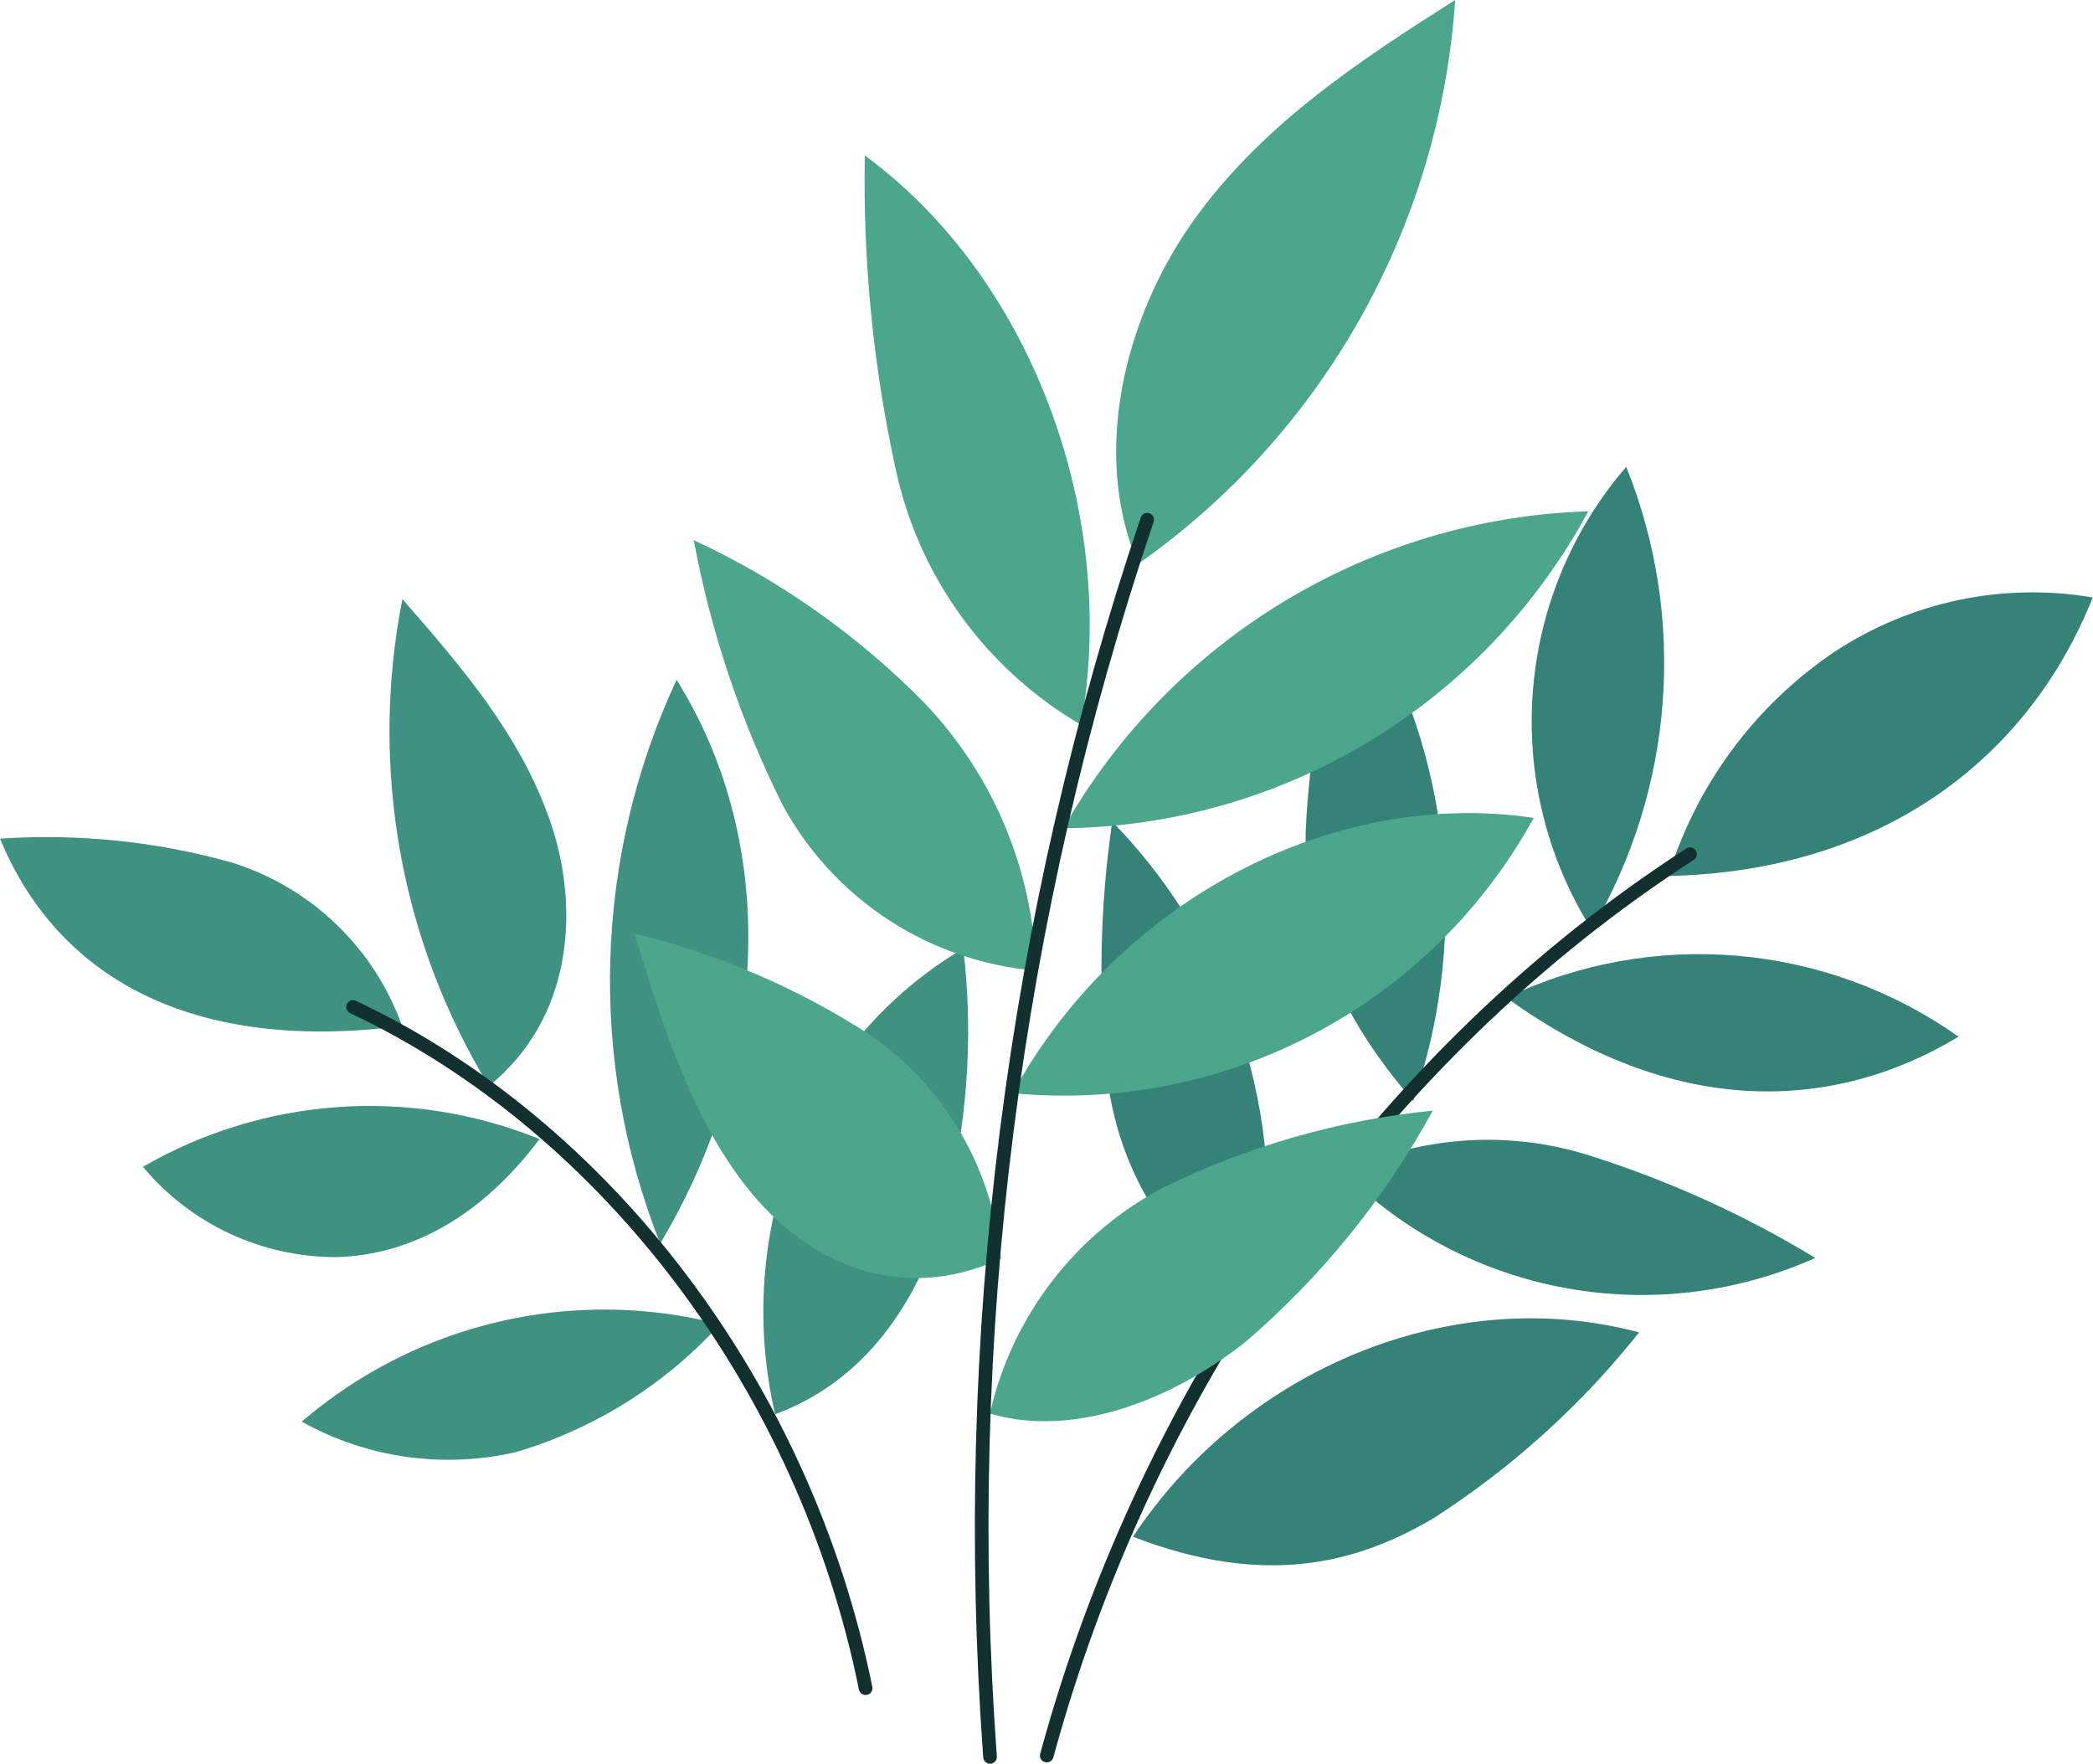
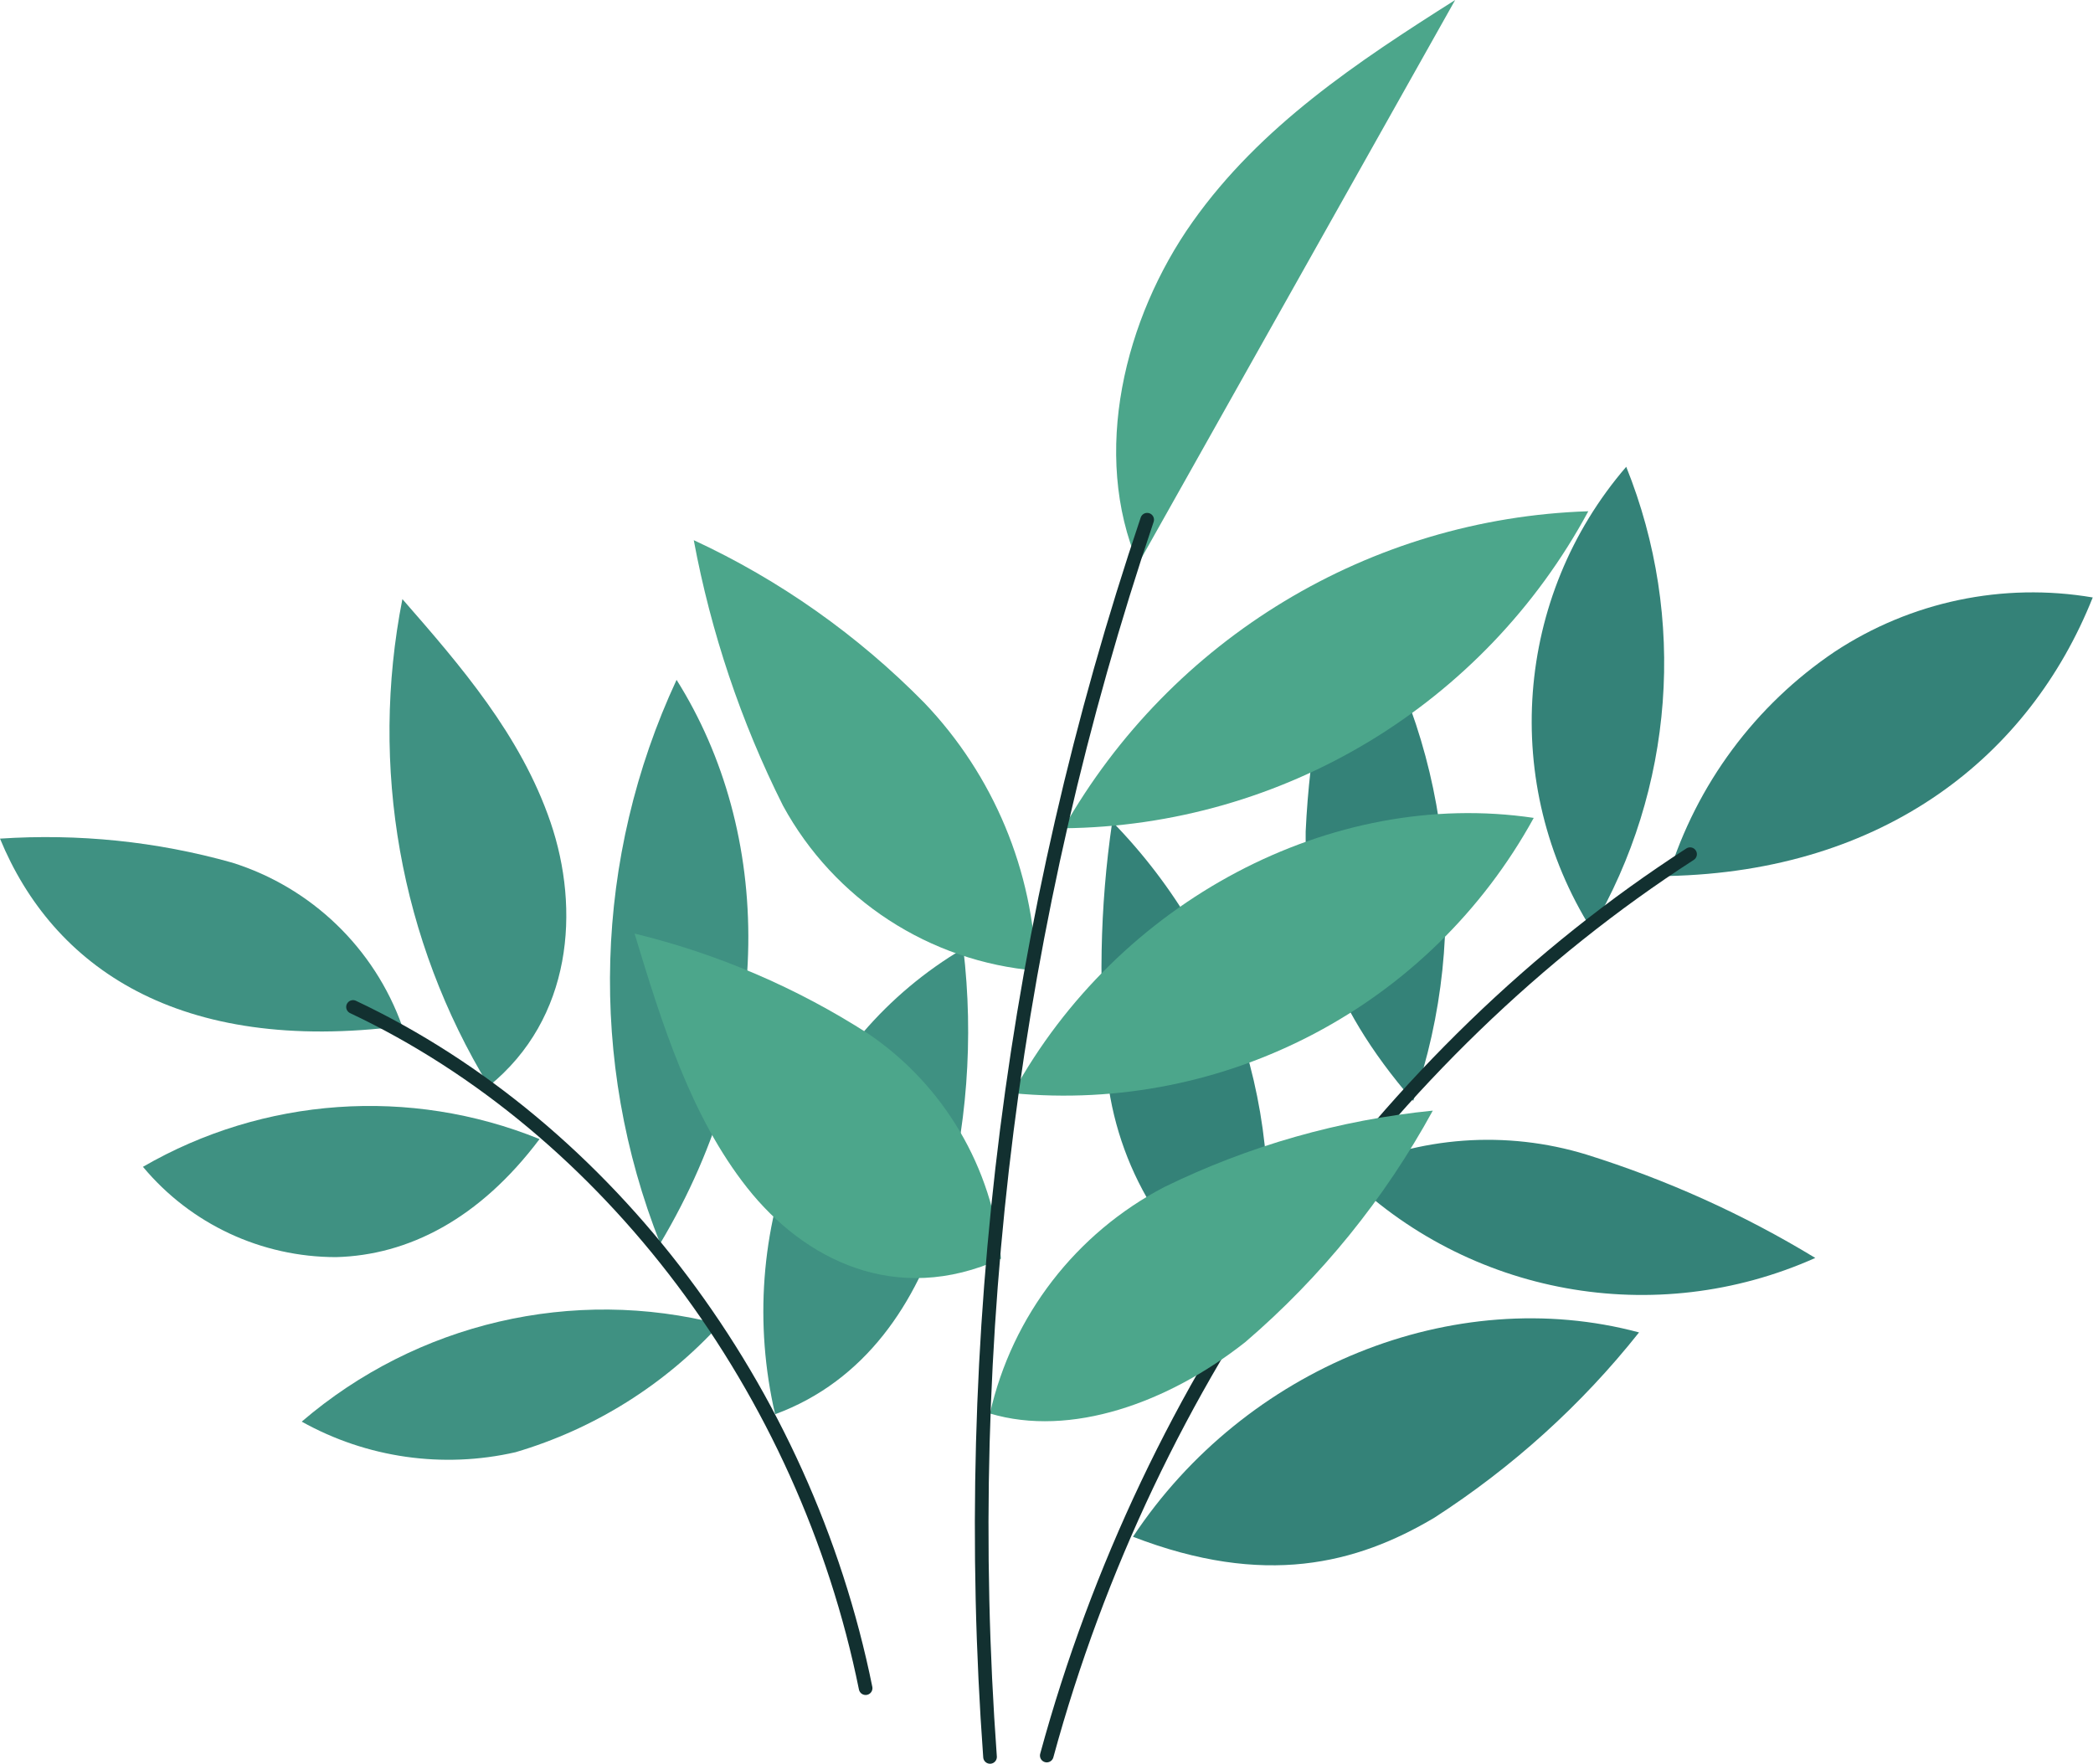
<svg xmlns="http://www.w3.org/2000/svg" id="Layer_2" viewBox="0 0 76.72 64.65">
  <defs>
    <style>.cls-1{fill:#348278;}.cls-2{fill:#3f9182;}.cls-3{fill:#4ca68b;}.cls-4{fill:none;stroke:#123030;stroke-linecap:round;stroke-width:.5px;}</style>
  </defs>
  <g id="Group_4693">
    <path id="Path_11234" class="cls-1" d="m61.15,32.11c1.04-3.36,3.19-6.26,6.1-8.22,2.79-1.84,6.17-2.55,9.46-1.99-2.32,5.83-7.64,10.04-15.57,10.21" />
-     <path id="Path_11235" class="cls-1" d="m55.22,36.57c5.37-2.56,11.71-2.01,16.57,1.43-4.63,2.8-10.49,2.97-16.57-1.43" />
    <path id="Path_11236" class="cls-1" d="m51.8,40.36c2.18-6.28,1.33-13.22-2.29-18.8-.96,2.88-1.51,5.89-1.65,8.92-.03,3.05.77,6.22,3.94,9.87" />
    <path id="Path_11237" class="cls-1" d="m49.25,42.97c2.78-1.32,5.96-1.55,8.9-.65,2.94.92,5.76,2.19,8.39,3.79-5.86,2.62-12.73,1.38-17.29-3.14" />
    <path id="Path_11238" class="cls-1" d="m46.09,48.06c1.29-6.49-.7-13.21-5.32-17.94-.46,3.13-.52,6.31-.17,9.46.44,3.52,2.46,6.65,5.49,8.49" />
    <path id="Path_11239" class="cls-1" d="m41.53,56.33c4.11-6.21,11.76-9.31,18.55-7.49-2.11,2.66-4.65,4.95-7.5,6.79-2.86,1.7-6.23,2.56-11.05.7" />
    <path id="Path_11240" class="cls-1" d="m58.34,34.07c3.03-5.15,3.5-11.42,1.27-16.96-4.1,4.76-4.61,11.64-1.27,16.96" />
    <path id="Path_11241" class="cls-4" d="m61.95,31.31c-11.24,7.26-19.84,19.31-23.58,33.04" />
    <path id="Path_11242" class="cls-2" d="m14.74,37.61c-1.02-2.86-3.33-5.08-6.23-5.99-2.77-.78-5.64-1.07-8.51-.88,1.94,4.71,6.54,7.92,14.74,6.87" />
    <path id="Path_11243" class="cls-2" d="m17.92,39.81c-3.25-5.34-4.38-11.71-3.17-17.85,2.14,2.45,4.34,4.99,5.43,8.18s.8,7.19-2.26,9.67" />
    <path id="Path_11244" class="cls-2" d="m24.2,45.58c-2.65-6.68-2.43-14.15.6-20.66,3.51,5.58,3.7,13.45-.6,20.66" />
    <path id="Path_11245" class="cls-2" d="m28.41,51.83c-.76-3.29-.51-6.73.74-9.86,1.19-3.02,3.36-5.55,6.16-7.2.39,3.29.14,6.63-.74,9.83-.96,3.14-2.84,6.02-6.16,7.24" />
    <path id="Path_11246" class="cls-2" d="m19.77,41.75c-4.74-1.92-10.11-1.54-14.53,1.02,1.75,2.1,4.34,3.31,7.08,3.31,2.64-.07,5.25-1.39,7.46-4.33" />
    <path id="Path_11247" class="cls-2" d="m26.39,48.54c-5.39-1.39-11.11-.05-15.33,3.57,2.38,1.33,5.18,1.73,7.84,1.12,2.88-.85,5.47-2.47,7.49-4.69" />
    <path id="Path_11248" class="cls-4" d="m31.73,61.88c-2.22-10.96-9.43-20.55-18.79-24.97" />
-     <path id="Path_11249" class="cls-3" d="m41.72,20.67c-1.73-4.04-.5-9.01,1.99-12.53s6.06-5.88,9.63-8.14c-.56,8.29-4.82,15.89-11.62,20.67" />
-     <path id="Path_11250" class="cls-3" d="m39.63,26.56c1.38-7.85-1.89-16.44-7.93-20.86-.07,3.84.3,7.68,1.12,11.44.83,3.96,3.31,7.39,6.81,9.43" />
+     <path id="Path_11249" class="cls-3" d="m41.72,20.67c-1.73-4.04-.5-9.01,1.99-12.53s6.06-5.88,9.63-8.14" />
    <path id="Path_11251" class="cls-3" d="m38.98,30.36c3.95-6.96,11.24-11.36,19.24-11.62-3.82,7.09-11.19,11.54-19.24,11.62" />
    <path id="Path_11252" class="cls-3" d="m37.12,40.07c3.86-7.05,11.69-11.19,19.1-10.09-3.78,6.88-11.29,10.84-19.1,10.09" />
    <path id="Path_11253" class="cls-3" d="m37.98,35.59c-.1-3.67-1.56-7.17-4.1-9.83-2.44-2.48-5.3-4.5-8.45-5.96.63,3.38,1.73,6.66,3.27,9.73,1.88,3.45,5.37,5.72,9.29,6.05" />
    <path id="Path_11254" class="cls-3" d="m36.69,46.13c-.31-3.33-2.09-6.35-4.85-8.23-2.64-1.7-5.54-2.94-8.58-3.68,1,3.3,2.06,6.7,4.13,9.32,2.07,2.62,5.44,4.35,9.3,2.6" />
    <path id="Path_11255" class="cls-3" d="m36.29,51.8c.81-3.57,3.15-6.6,6.39-8.29,3.09-1.51,6.42-2.46,9.84-2.8-1.76,3.22-4.09,6.1-6.88,8.49-2.82,2.22-6.39,3.5-9.36,2.61" />
    <path id="Path_11256" class="cls-4" d="m36.29,64.4c-1.12-15.35.84-30.77,5.76-45.35" />
  </g>
</svg>